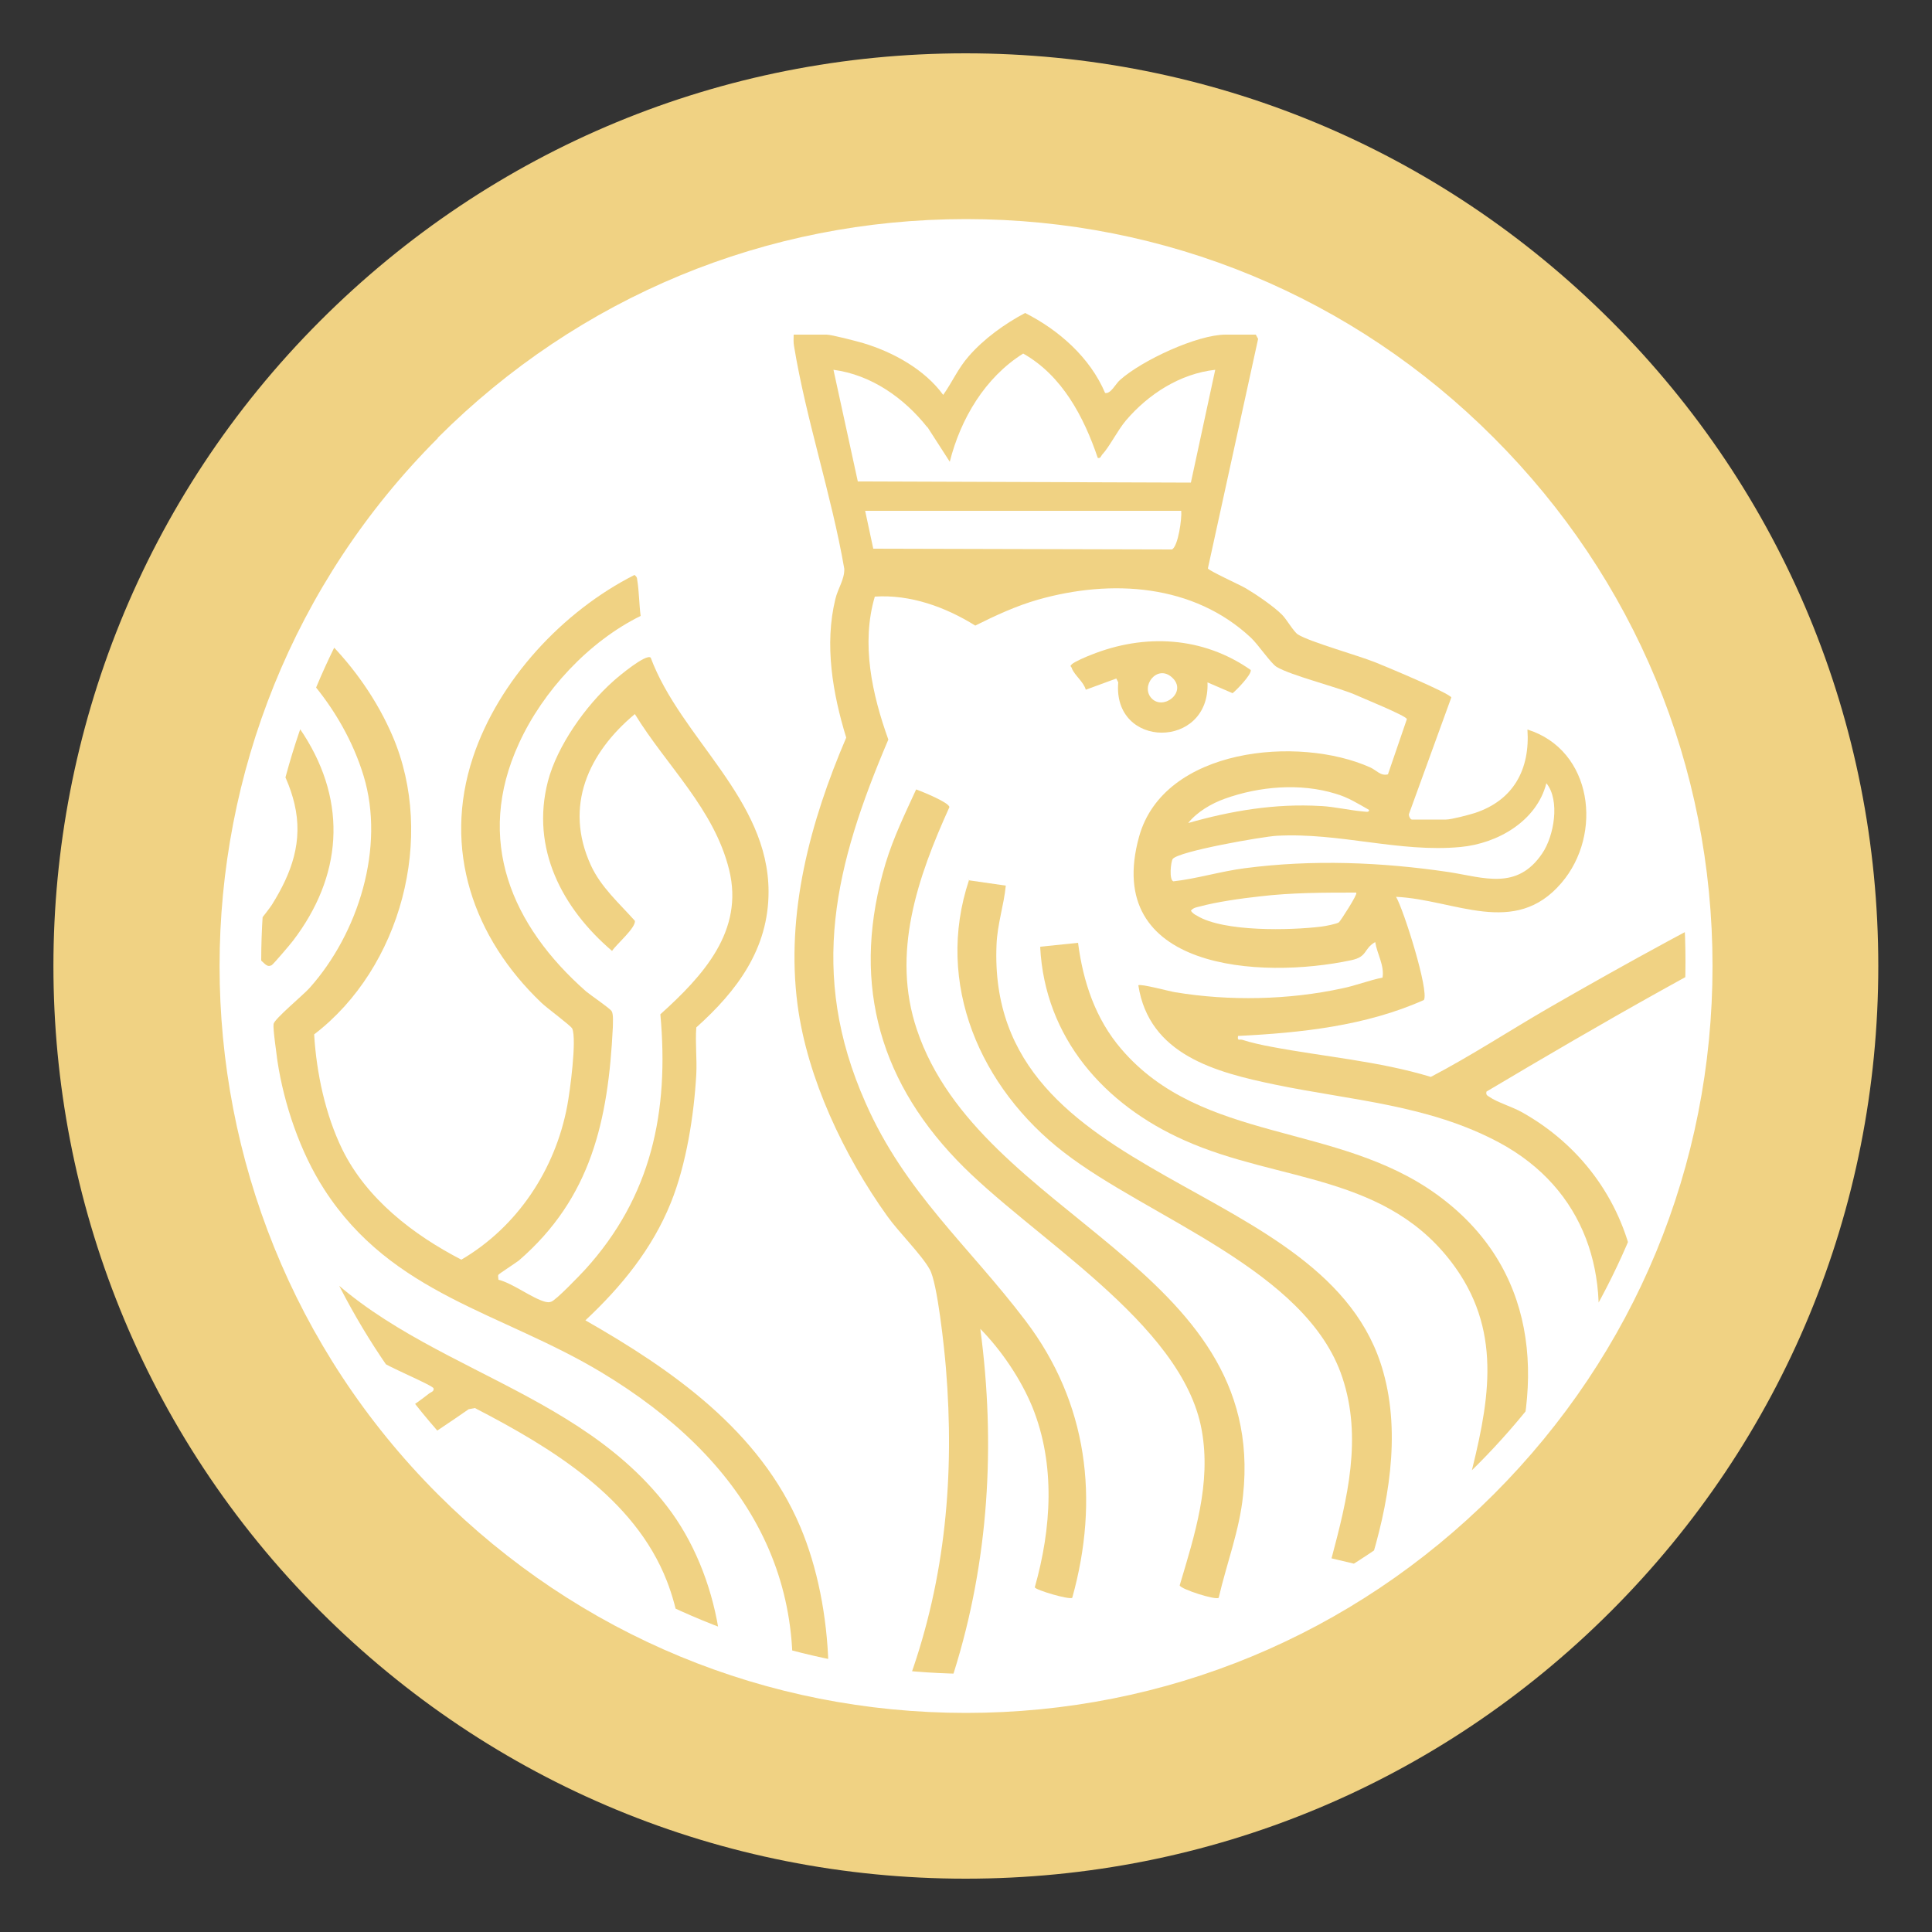
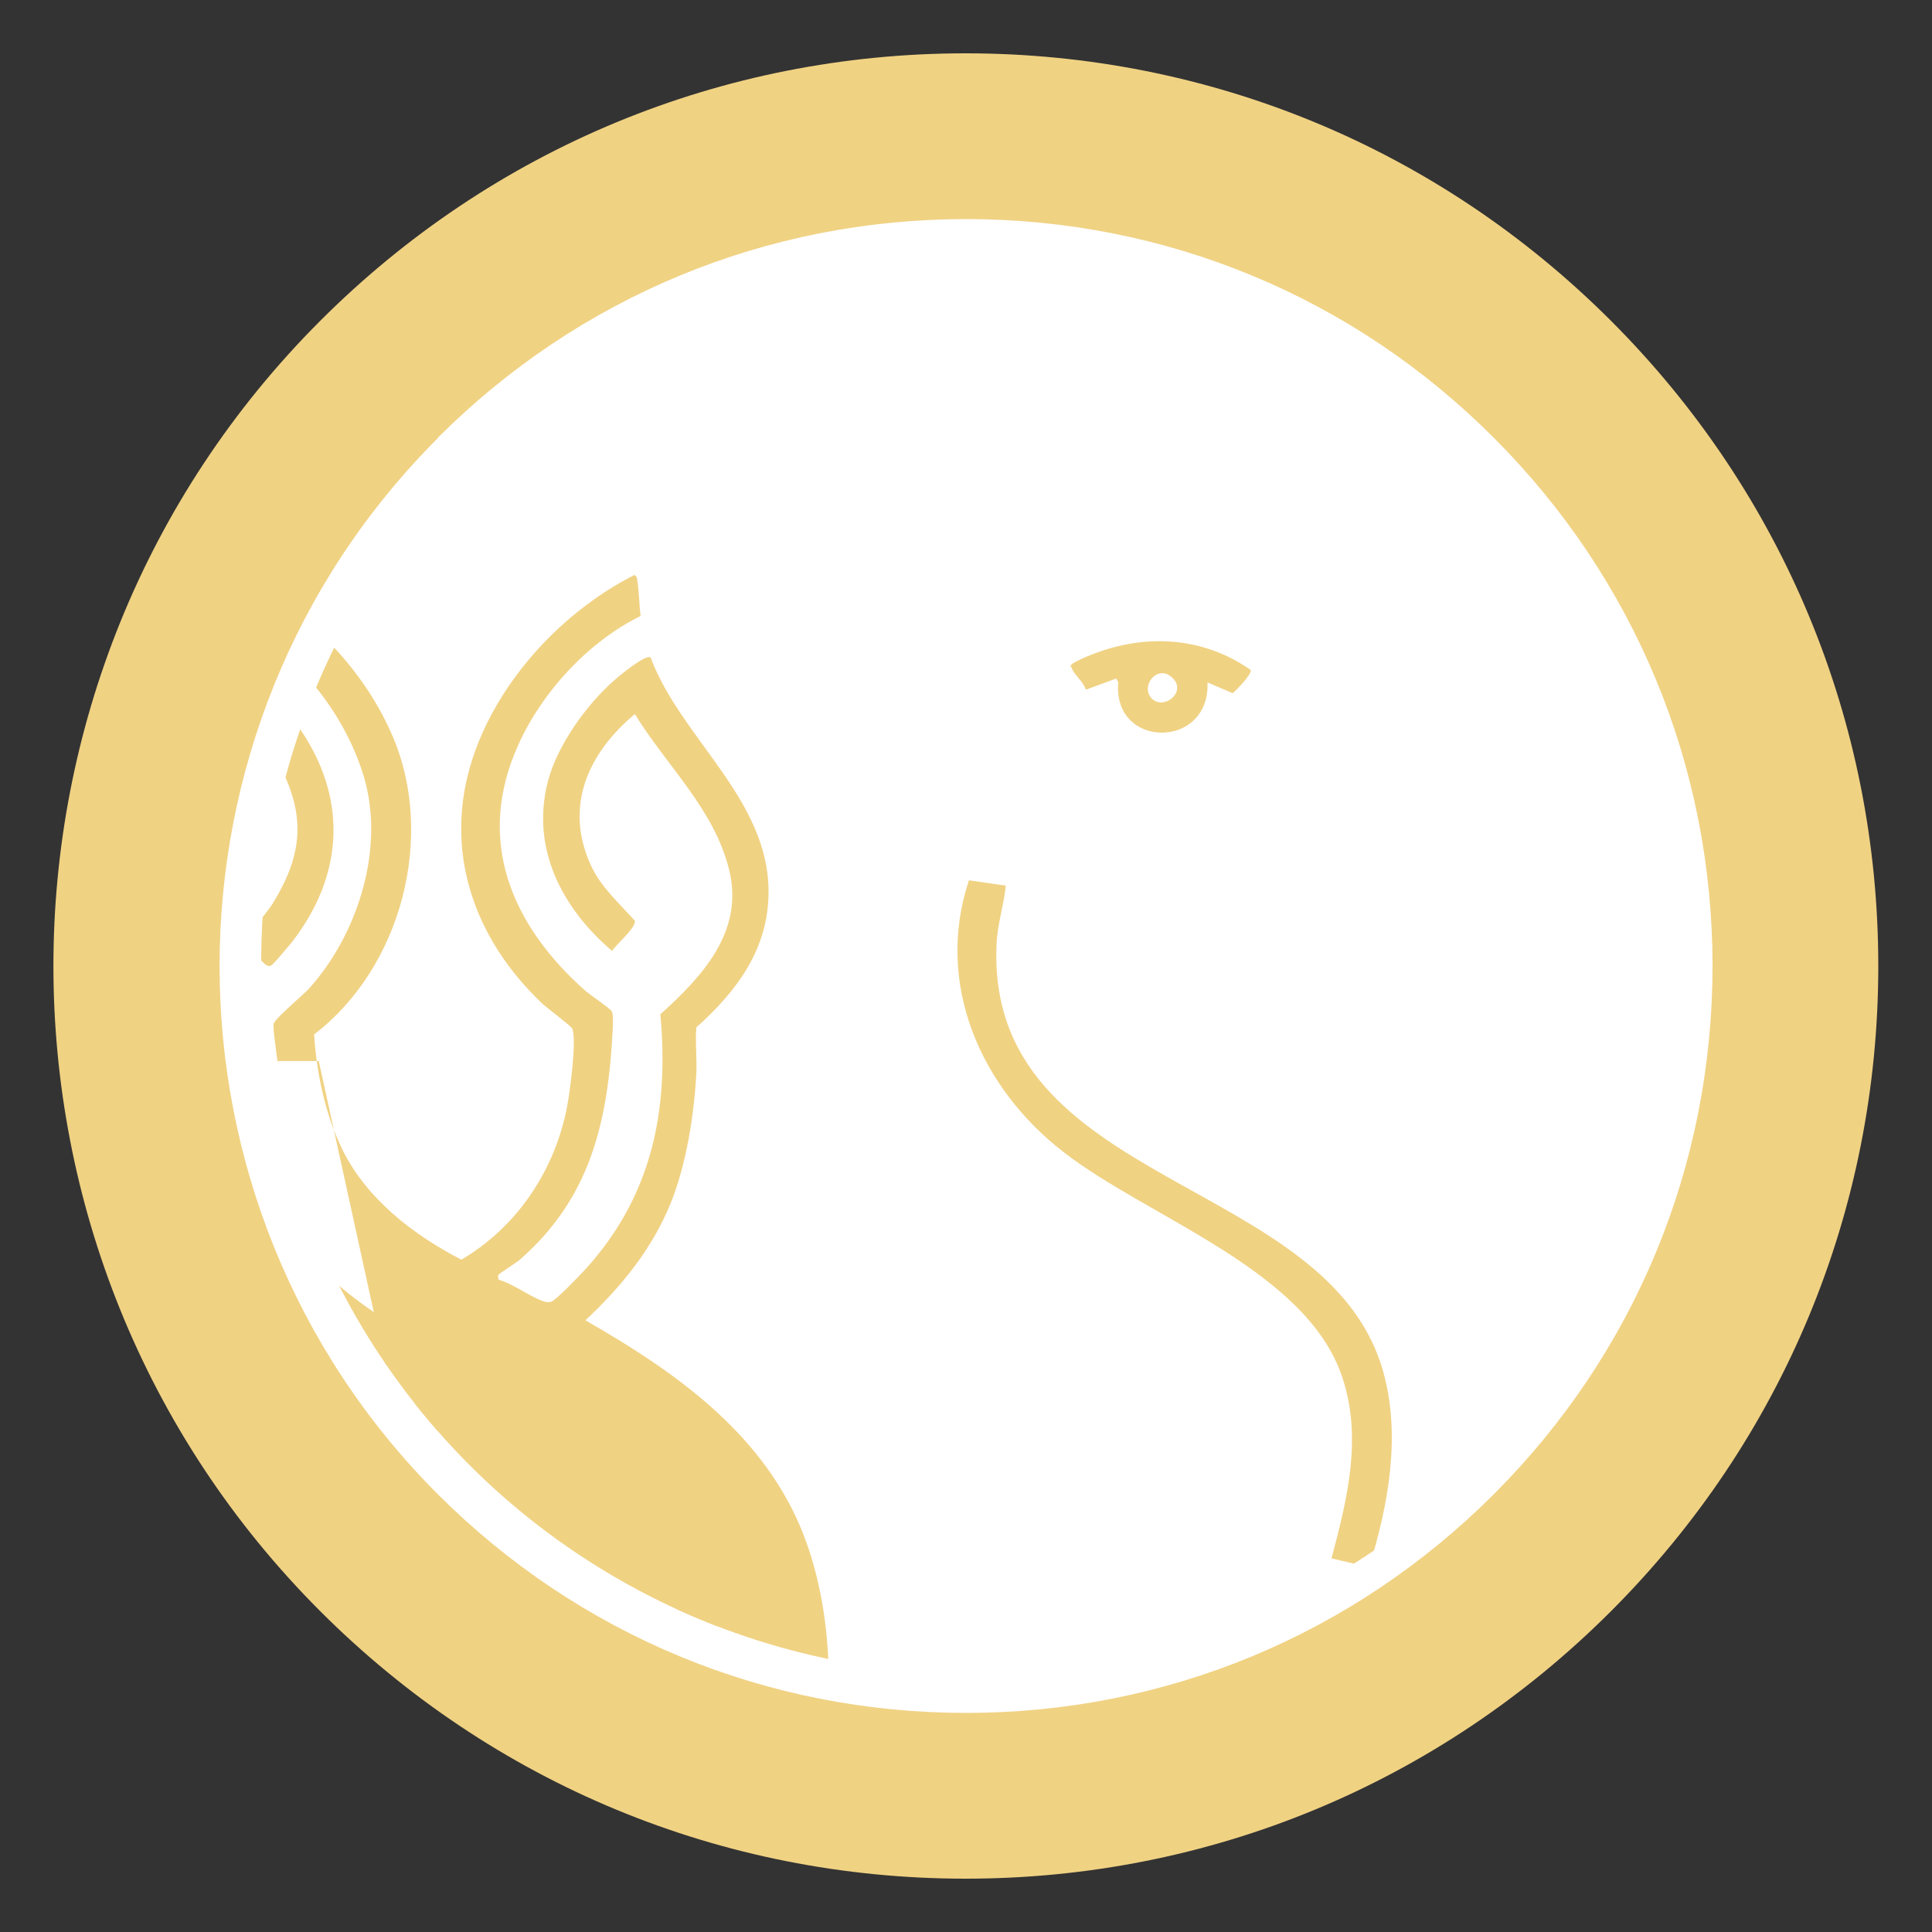
<svg xmlns="http://www.w3.org/2000/svg" id="Vrstva_1" data-name="Vrstva 1" width="50" height="50" viewBox="0 0 50 50">
  <rect x="0" y="0" width="50" height="50" fill="#333333" stroke="none" />
  <defs>
    <style> .cls-1 { fill: #fff; } .cls-2 { fill: none; } .cls-3 { fill: #f0d283; } .cls-4 { clip-path: url(#clippath); } </style>
    <clipPath id="clippath">
      <circle class="cls-2" cx="25.19" cy="24.89" r="18.43" />
    </clipPath>
  </defs>
  <circle class="cls-1" cx="24.48" cy="25" r="20.65" />
  <g>
    <path class="cls-3" d="M11.33,11.33c3.65-3.65,8.5-5.66,13.67-5.66s10.02,2.01,13.66,5.66h0c3.65,3.65,5.66,8.5,5.66,13.67s-2.01,10.02-5.66,13.67c-3.65,3.65-8.5,5.66-13.66,5.66s-10.02-2.01-13.67-5.66c-7.53-7.54-7.53-19.8,0-27.33M24.99,48.62c6.31,0,12.24-2.46,16.7-6.92,4.46-4.46,6.92-10.39,6.92-16.7s-2.46-12.24-6.92-16.7C37.23,3.84,31.3,1.38,24.99,1.38s-12.24,2.46-16.7,6.92C-.92,17.51-.92,32.49,8.29,41.7c4.46,4.46,10.39,6.92,16.7,6.92" />
    <g class="cls-4">
      <g>
-         <path class="cls-3" d="M44.1,55.85c0-.9.09-1.81.2-2.7.12-.95.42-2.05.49-2.97.02-.36.02-.7-.24-.97-.39-.4-1.46-.52-2.01-.67-2.56-.68-5.12-1.38-7.65-2.16l-.42.35.53.44c-.28.34-.54.7-.77,1.08-.18.3-.77,1.34-.74,1.64.01.11.08.22.1.35.12,1.19-.64,1.92-1.82,1.82-.38-.03-.63-.21-.97-.34l-.17.49c1.47.32,2.96.46,4.45.63l2.67.15,2.58-.06.13,2.92h-1.07c.04-.26-.07-.51-.1-.76-.03-.33.01-.69-.05-1.02-.01-.06-.02-.1-.08-.12-1.2.02-2.4-.07-3.59-.15-.84-.06-1.68-.1-2.53-.2-.63-.07-1.27-.2-1.9-.29-.15,0,.3.49.34.54.42.6.75,1.27.9,1.99h-1.12c-.31-.95-.86-1.71-1.58-2.39-.22-.21-.51-.27-.46-.6.12-.82.93-2.36,1.39-3.09,2.07-3.31,5.59-5.25,7.16-8.95.05-.13.27-.84.31-.86.07-.04.13-.01.2,0,.49.1,1.27.47,1.8.64,1.56.48,3.16.85,4.78,1.1.2.51.29,1.07.65,1.5,1.53-.42,3.19-.53,4.74-.14-.35.82-.76,1.71-.58,2.63.83-.29,1.71.03,2.27.68.52-.38.58-1.14.56-1.74l.97-.25c.1.4.14.8.05,1.22.58-.2,1.06-.29,1.67-.13.14.04.57.3.62.26.51-1.24-.39-2.35-1.46-2.88l-.03-.07.3-.88.17.03,1.22.76c.02-.44.16-.89.44-1.24.09-.12.42-.34.39-.48-.85-.58-1.83-.57-2.82-.47l-.25-.92c.16-.08,1.22-.09,1.22-.22-.39-.42-.58-1.01-.58-1.58-1.27-.07-2.47.64-3.15,1.69-.09.14-.26.65-.42.65-2.72-1.86-5.51-3.61-8.42-5.16-.06,0-.19.75-.23.89-.04.14-.28.85-.35.92-.06.06-.11.05-.18.04-.04,0-.65-.3-.69-.33-.11-.09.19-.85.23-1.04.55-2.4-.17-4.66-2.4-5.86-1.83-.98-3.82-1.09-5.8-1.5-1.54-.32-3.26-.77-3.54-2.57.05-.05.82.16.96.18,1.39.23,2.93.2,4.31-.1.35-.07.7-.21,1.05-.28.05-.32-.14-.61-.19-.92-.31.18-.19.38-.62.47-2.34.5-6.45.26-5.49-3.2.64-2.3,4.13-2.62,5.98-1.79.16.07.27.23.46.18l.49-1.43c-.02-.09-1.19-.56-1.36-.64-.51-.21-1.64-.49-2.01-.71-.14-.08-.48-.58-.66-.75-1.49-1.4-3.62-1.53-5.52-.99-.56.16-1.1.41-1.62.67-.77-.48-1.68-.81-2.6-.75-.36,1.22-.07,2.53.35,3.7-1.38,3.24-2.08,6.04-.59,9.4,1.02,2.32,2.67,3.7,4.14,5.64,1.61,2.12,1.92,4.62,1.21,7.17-.07.06-.95-.2-.97-.27.43-1.52.54-3.17-.06-4.66-.3-.73-.8-1.47-1.35-2.03.4,2.99.22,6.01-.68,8.88-.82,2.59-2.58,5.78-2.44,8.52.01.23.13.5.09.72-.05.29-.32.92-.44,1.22-.31.75-.71,1.46-1.16,2.13h-1.22c.54-.59.99-1.24,1.32-1.96.14-.29.48-1.08.48-1.37,0-.21-.09-.52-.1-.73-.14-2.73,1.44-5.88,2.34-8.42s1.15-5.18.92-7.98c-.04-.49-.22-2.21-.42-2.55-.21-.38-.81-.97-1.1-1.38-1.11-1.55-2.07-3.56-2.32-5.47-.31-2.37.33-4.74,1.26-6.91-.35-1.14-.57-2.41-.28-3.59.06-.26.24-.51.23-.78-.33-1.91-.99-3.87-1.3-5.76-.02-.1-.01-.2-.01-.3h.85c.13,0,.78.17.95.22.77.23,1.59.68,2.07,1.34.24-.34.38-.68.66-1,.39-.45.93-.84,1.46-1.12.87.44,1.68,1.15,2.07,2.07.15.03.27-.24.39-.34.56-.5,1.99-1.17,2.73-1.17h.78l.06.11-1.3,5.94c.02.06.84.43.99.52.27.16.71.46.93.68.12.12.3.44.41.51.3.19,1.55.54,2,.72.25.1,1.91.79,1.97.91l-1.09,3c-.03.05.03.16.07.16h.88c.14,0,.59-.12.75-.17,1-.33,1.43-1.13,1.36-2.16,1.69.53,1.96,2.71.88,3.97-1.21,1.42-2.76.43-4.28.36.2.34.86,2.44.72,2.67-1.5.67-3.18.85-4.81.93-.02.14.03.08.11.1.21.07.53.14.75.18,1.37.26,2.78.37,4.13.78,1.05-.55,2.04-1.2,3.06-1.79,2.05-1.18,4.13-2.32,6.25-3.37.04-.06-.2-.78-.23-.95-.29-1.91.39-4.15,2.07-5.22.14-.09.6-.38.74-.3.13.67.39,1.38.91,1.84,1.35-1.03,3.07-1.39,4.74-1.04.11.02.72.11.6.27s-.28.3-.4.47c-.38.55-.69,1.14-.79,1.82,2.11.09,3.23,2.15,3.36,4.06,0,.13.04.73-.08.75-.77-.27-1.76-.4-2.5-.02.16.78,0,1.7.26,2.45.07.21.21.34.28.5.02.06.06.04,0,.1-1.62.65-3.44.46-4.79-.66-.1-.08-.45-.5-.53-.48-.44.6-.71,1.41-.88,2.14-.05.2-.15,1.05-.24,1.13-.27.06-.56.1-.83.09-.24,0-1.03-.18-1.16-.1-.04.02-.43.59-.52.71-1.14,1.34-2.53,2.49-3.89,3.6l8.01,4.64c.05,0,.64-.67.77-.77.68-.55,1.86-.92,2.72-.98,1.47-.09,2.9.49,3.9,1.56.04.08-.39.28-.48.35-.34.26-.66.61-.86.99,1.47.63,2.35,1.87,2.66,3.42.03.16.21.84,0,.84-.1,0-.37-.16-.49-.19-.62-.15-1.24-.17-1.87-.1.06.37.22.72.24,1.1.11,1.79-1.4,3.48-2.89,4.26-.08,0-.11-.69-.14-.83-.12-.51-.48-1.17-.92-1.46-.6.73-1.43,1.2-2.12,1.82-.1.09-.39.46-.44.49-.15.1-.41-.21-.51-.32-1.22-1.26-1.75-3.18-1.19-4.87-.69-.02-1.33,0-2.01.11-.61.1-1.21.32-1.81.42-.06-.02-.47-.72-.53-.84-.08-.16-.41-.95-.48-.98-1.82-.24-3.6-.73-5.33-1.34l-.09.05c-.6,1.59-1.73,2.95-2.84,4.22v.11c2.16.64,4.32,1.31,6.5,1.89,1.06.28,3.27.45,3.6,1.71.24.9-.39,3.25-.52,4.32l-.2,2.35h-.97ZM24,11.06c-.6-.76-1.45-1.36-2.43-1.49l.63,2.89,8.62.03.63-2.92c-.91.1-1.73.63-2.31,1.31-.22.26-.43.69-.62.89-.03.04-.04.1-.11.08-.36-1.06-.92-2.13-1.93-2.7-.99.62-1.62,1.69-1.9,2.8l-.58-.9ZM22.61,14.2l7.72.02c.16-.08.26-.8.24-1h-8.18s.21.98.21.98ZM53.1,18.92l.49-1.17c-.4-.04-.78.04-1.17.1-.15.26.49,1.2.68,1.07ZM48.37,17.83c-.16-.26-.56.33-.62.48,0,.22.72.1.88.07l-.25-.55ZM48.17,19.16c-.2,0-.75-.19-.84-.02-.12.23-.24,1.03-.25,1.3-.03.55.02,1.25.16,1.79.06.25.29.64.32.85,0,.07.03.13-.04.18-3.1,1.51-6.09,3.23-9.05,4.99-.02.09.02.1.08.14.18.13.6.26.83.39,1.49.83,2.54,2.22,2.89,3.9,1.62-1.2,3.07-2.63,4.18-4.31.5.13.97.29,1.5.22.29-1.18.73-2.34,1.37-3.38.08-.12.4-.64.49-.68.07-.04.07-.02.12.02.15.12.44.6.61.79.36.41.76.8,1.24,1.06l.39-.63c.38-.45.94-.72,1.53-.76.07-.04-.04-.43-.07-.52-.21-.64-.62-.88-1.2-1.14l.26-.9c.08-.1.4.03.51.07.36.14.6.39.92.56.15-.68.68-1.29,1.36-1.46-.03-.28-.34-.52-.57-.67-.79-.52-1.7-.35-2.48.08-.21.11-.61.47-.75.52-.07.03-.06.02-.12-.02-.05-.04-.57-.55-.59-.59-.05-.1.22-.32.3-.39.45-.41,1-.63,1.53-.9-.43-.22-.74-.57-.93-1.01-.04-.1-.16-.56-.21-.57-.86.37-1.59.96-2.11,1.74-.08.12-.23.52-.33.54l-.84-.36c-.06-.19.35-.7.43-.89-.22-.04-.45.05-.66.05ZM30.36,22.81c.62-.07,1.23-.26,1.85-.34,1.75-.23,3.54-.16,5.29.1.9.14,1.76.48,2.41-.48.31-.45.47-1.38.11-1.82-.25.98-1.26,1.56-2.22,1.65-1.58.15-3.13-.38-4.76-.29-.36.02-2.54.4-2.69.6-.05.07-.1.55.02.58ZM34.2,20.86c.34.02.73.11,1.07.14.05,0,.17.04.16-.04-.28-.16-.55-.33-.87-.42-.91-.28-1.97-.19-2.86.13-.34.12-.72.34-.95.63,1.12-.32,2.26-.51,3.43-.44ZM54.97,22.99c-.04.07-.18.33-.04.35.18-.15,1.16-.1,1.22-.19l-.23-.87c-.24-.04-.49.15-.66.31-.11.1-.23.27-.3.41ZM35.1,23.1c-.83,0-1.68,0-2.51.1-.46.05-1.1.14-1.54.26-.08.02-.17.03-.23.11.04.06.1.1.16.13.69.42,2.41.38,3.22.28.09-.01.4-.07.45-.11.04-.03.49-.73.45-.76ZM53.81,26.75l-.03-.98c-.53-.05-1.14.45-1.21.97.4.1.85.18,1.24,0ZM56.22,38.35c0-.07,0-.09-.05-.14-.08-.09-.77-.33-.91-.36-.07-.01-.14-.03-.18.04-.07.11.32,1.01.49,1.12.07.02.32-.35.39-.42.08-.09.18-.17.27-.24ZM56.75,42.57c.39-.1.85-.03,1.22.1.08-.1-.37-.94-.48-1.05s-.15-.08-.28,0c-.24.15-.49.67-.45.95ZM54.08,46.24l.66.99c.12,0,.65-.64.69-.8-.01-.13-.53-.29-.66-.3-.22-.03-.51-.03-.69.11ZM50.42,47.56l.93-.69c-.33-.5-1.01-.58-1.56-.46-.07.08.46,1.12.63,1.15ZM31.23,50.79c-.05.16.5.42.63.44.5.07.91-.36.9-.85,0-.2-.12-.38-.15-.54-.03-.25.24-.85.35-1.1s.48-.81.52-.99c.01-.05.01-.09-.05-.07-.09.19-.27.35-.41.51-.7.79-1.28,1.68-1.8,2.6Z" />
        <path class="cls-3" d="M10.43,55.85l-.43-1.88-.11-1.33c-3.07-1.12-5.72-3.41-6.54-6.67-.43-1.72-.38-4.01.2-5.69.88-2.56,3.15-4.2,5.28-5.67.02-.07-.04-.08-.08-.11-.25-.23-.63-.46-.89-.71-1.87-1.75-2.87-4.25-2.92-6.8-1.94-1.19-2.71-3.7-1.8-5.8.48-1.1,1.36-1.93,1.97-2.95.23-.39.4-.8.59-1.21.85.5,1.62,1.14,2.16,1.98,1.14,1.78.99,3.68-.28,5.34-.06.08-.51.61-.55.63-.05.02-.08.03-.13,0-.1-.05-.55-.55-.53-.67.01-.06.57-.74.67-.9.51-.82.81-1.64.58-2.61-.2-.85-.78-1.8-1.52-2.28-1.18,1.89-3.2,3.64-1.99,6.08.4.8,1.06,1.32,1.76,1.84.02,1.88.49,3.83,1.57,5.38,2.44,3.48,7.22,3.78,9.82,7.16,1.36,1.76,1.83,4.49,1.09,6.59-.81,2.32-3.17,4.06-5.56,4.43-.07-.05-.19-.8-.2-.94-.08-1.18.82-2.91-.7-3.48-.34.71-.98,1.28-1.13,2.08-.09.43-.08,1,0,1.44.04.23.26.67.27.85,0,.05-.03.11-.07.11-.21.04-1.95-.98-2.23-1.18-3.99-2.78-3.81-8.02-.19-11.03.82-.68,1.77-1.16,2.57-1.79.04-.03.13-.05.11-.13-.02-.08-1.26-.59-1.41-.73l-.23.02c-1.79,1.21-3.72,2.49-4.72,4.48-1.06,2.09-1.06,5.17-.14,7.31,1.11,2.56,3.58,4.13,6.15,4.97.05.92.1,1.83.31,2.73.09.39.25.76.33,1.16h-1.07ZM9.75,47.71c.2-1.23,1.25-2.03,1.45-3.27,1.07.04,2.41.85,2.53,2,.07.7-.13,1.17-.19,1.8,0,.1-.03.55.07.56,1.53-.55,2.92-1.49,3.6-3.01.65-1.44.62-3.4.05-4.87-.84-2.16-3-3.46-4.97-4.48l-.16.03c-1.79,1.25-4.05,2.49-4.94,4.6-.85,2.02-.41,4.53,1.02,6.18.38.44.94.92,1.48,1.12.06-.21.02-.44.05-.65Z" />
-         <path class="cls-3" d="M14.47,55.85c-.61-.93-.97-2.03-.92-3.16,3.17-.85,6.19-2.81,7.36-5.99.79-2.14.69-5.09-.2-7.19-1.05-2.48-3.3-4.05-5.56-5.34.93-.87,1.73-1.85,2.21-3.04.4-.99.6-2.26.66-3.33.02-.4-.03-.81,0-1.21,1.05-.94,1.87-2.03,1.87-3.51,0-2.41-2.27-3.97-3.05-6.06-.12-.11-.84.49-.97.61-.71.63-1.45,1.67-1.69,2.59-.45,1.74.37,3.29,1.66,4.39.11-.17.62-.6.59-.78-.4-.45-.88-.87-1.14-1.44-.7-1.53-.06-2.91,1.14-3.91.82,1.34,2.05,2.45,2.44,4.03s-.67,2.74-1.78,3.74c.23,2.52-.23,4.72-1.95,6.61-.13.14-.76.8-.88.83-.06.02-.09.01-.15,0-.34-.09-.84-.48-1.21-.57,0-.04-.02-.1,0-.13.02-.03.44-.3.53-.37,1.87-1.62,2.31-3.62,2.43-6.03,0-.1.02-.34-.03-.42s-.54-.41-.66-.51c-1.93-1.7-2.89-3.92-1.74-6.42.62-1.36,1.81-2.64,3.15-3.3-.04-.29-.04-.65-.09-.94,0-.06-.03-.09-.07-.12-1.86.94-3.52,2.73-4.18,4.72-.79,2.38.01,4.67,1.77,6.35.12.12.76.59.8.67.12.29-.06,1.63-.13,2-.31,1.65-1.29,3.13-2.74,3.98-1.24-.64-2.45-1.57-3.08-2.85-.44-.9-.67-1.98-.73-2.98,2.25-1.72,3.15-5.11,2.03-7.72-.79-1.84-2.37-3.41-4.21-4.21-.05.03-.06.06-.07.12-.05.28-.02.66-.08.95,1.68.75,3.08,2.42,3.61,4.17.56,1.84-.13,4.07-1.4,5.49-.16.18-.91.8-.93.93s.08.78.1.96c.17,1.12.59,2.36,1.21,3.32,1.76,2.73,4.59,3.18,7.18,4.74,3.67,2.21,5.72,5.44,4.67,9.88-.88,3.74-4.23,5.78-7.76,6.62-.03,1.32.21,2.68.87,3.84h1.07Z" />
-         <path class="cls-3" d="M23.71,20.43c-.29.63-.59,1.25-.79,1.91-.88,2.93-.25,5.5,1.84,7.68,1.89,1.98,5.84,4.2,6.34,6.99.25,1.38-.18,2.71-.57,4.02.03.1.94.39,1.01.32.2-.87.54-1.75.63-2.65.64-5.92-6.81-7.19-8.44-12.05-.67-1.98.02-3.95.84-5.76,0-.12-.72-.41-.86-.46Z" />
+         <path class="cls-3" d="M14.47,55.85c-.61-.93-.97-2.03-.92-3.16,3.17-.85,6.19-2.81,7.36-5.99.79-2.14.69-5.09-.2-7.19-1.05-2.48-3.3-4.05-5.56-5.34.93-.87,1.73-1.85,2.21-3.04.4-.99.6-2.26.66-3.33.02-.4-.03-.81,0-1.21,1.05-.94,1.87-2.03,1.87-3.51,0-2.41-2.27-3.97-3.05-6.06-.12-.11-.84.49-.97.61-.71.63-1.45,1.67-1.69,2.59-.45,1.74.37,3.29,1.66,4.39.11-.17.62-.6.59-.78-.4-.45-.88-.87-1.14-1.44-.7-1.53-.06-2.91,1.14-3.91.82,1.34,2.05,2.45,2.44,4.03s-.67,2.74-1.78,3.74c.23,2.52-.23,4.72-1.95,6.61-.13.14-.76.8-.88.83-.06.02-.09.01-.15,0-.34-.09-.84-.48-1.21-.57,0-.04-.02-.1,0-.13.02-.03.44-.3.53-.37,1.87-1.62,2.31-3.62,2.43-6.03,0-.1.02-.34-.03-.42s-.54-.41-.66-.51c-1.93-1.7-2.89-3.92-1.74-6.42.62-1.36,1.81-2.64,3.15-3.3-.04-.29-.04-.65-.09-.94,0-.06-.03-.09-.07-.12-1.86.94-3.52,2.73-4.18,4.72-.79,2.38.01,4.67,1.77,6.35.12.12.76.59.8.67.12.29-.06,1.63-.13,2-.31,1.65-1.29,3.13-2.74,3.98-1.24-.64-2.45-1.57-3.08-2.85-.44-.9-.67-1.98-.73-2.98,2.25-1.72,3.15-5.11,2.03-7.72-.79-1.84-2.37-3.41-4.21-4.21-.05.03-.06.06-.07.12-.05.28-.02.66-.08.95,1.68.75,3.08,2.42,3.61,4.17.56,1.84-.13,4.07-1.4,5.49-.16.18-.91.8-.93.93s.08.78.1.96h1.07Z" />
        <path class="cls-3" d="M25.08,22.77c-.9,2.69.3,5.39,2.45,7.05,2.19,1.7,6.29,3.04,7.21,5.83.52,1.56.13,3.14-.28,4.68l.97.23c.5-1.59.83-3.41.37-5.05-1.41-5.1-10.28-4.75-10.01-11.06.02-.53.19-1.02.24-1.53l-.97-.14Z" />
-         <path class="cls-3" d="M26.92,24.51c.12,2.35,1.66,4.08,3.73,5,2.45,1.1,5.28.85,7.02,3.3,1.24,1.75.84,3.59.35,5.53.02.07.82.29.95.23,1.04-2.85.8-5.79-1.79-7.66s-6.07-1.32-8.16-3.76c-.67-.78-.99-1.74-1.12-2.75l-.97.1Z" />
        <path class="cls-3" d="M27.74,17.29c-.03-.06-.06-.04,0-.1s.38-.2.49-.24c1.39-.56,2.9-.48,4.14.39.02.12-.36.51-.47.6l-.65-.28c.07,1.74-2.46,1.73-2.31,0l-.05-.1-.79.29c-.06-.21-.28-.36-.36-.55ZM30.33,17.53c-.39-.35-.83.24-.52.55s.93-.18.52-.55Z" />
        <path class="cls-1" d="M49.79,46.41c-.07.08.46,1.12.63,1.15l.93-.69c-.33-.5-1.01-.58-1.56-.46Z" />
        <path class="cls-1" d="M48.63,18.38l-.25-.55c-.16-.26-.56.33-.62.48,0,.22.72.1.88.07Z" />
      </g>
    </g>
  </g>
</svg>